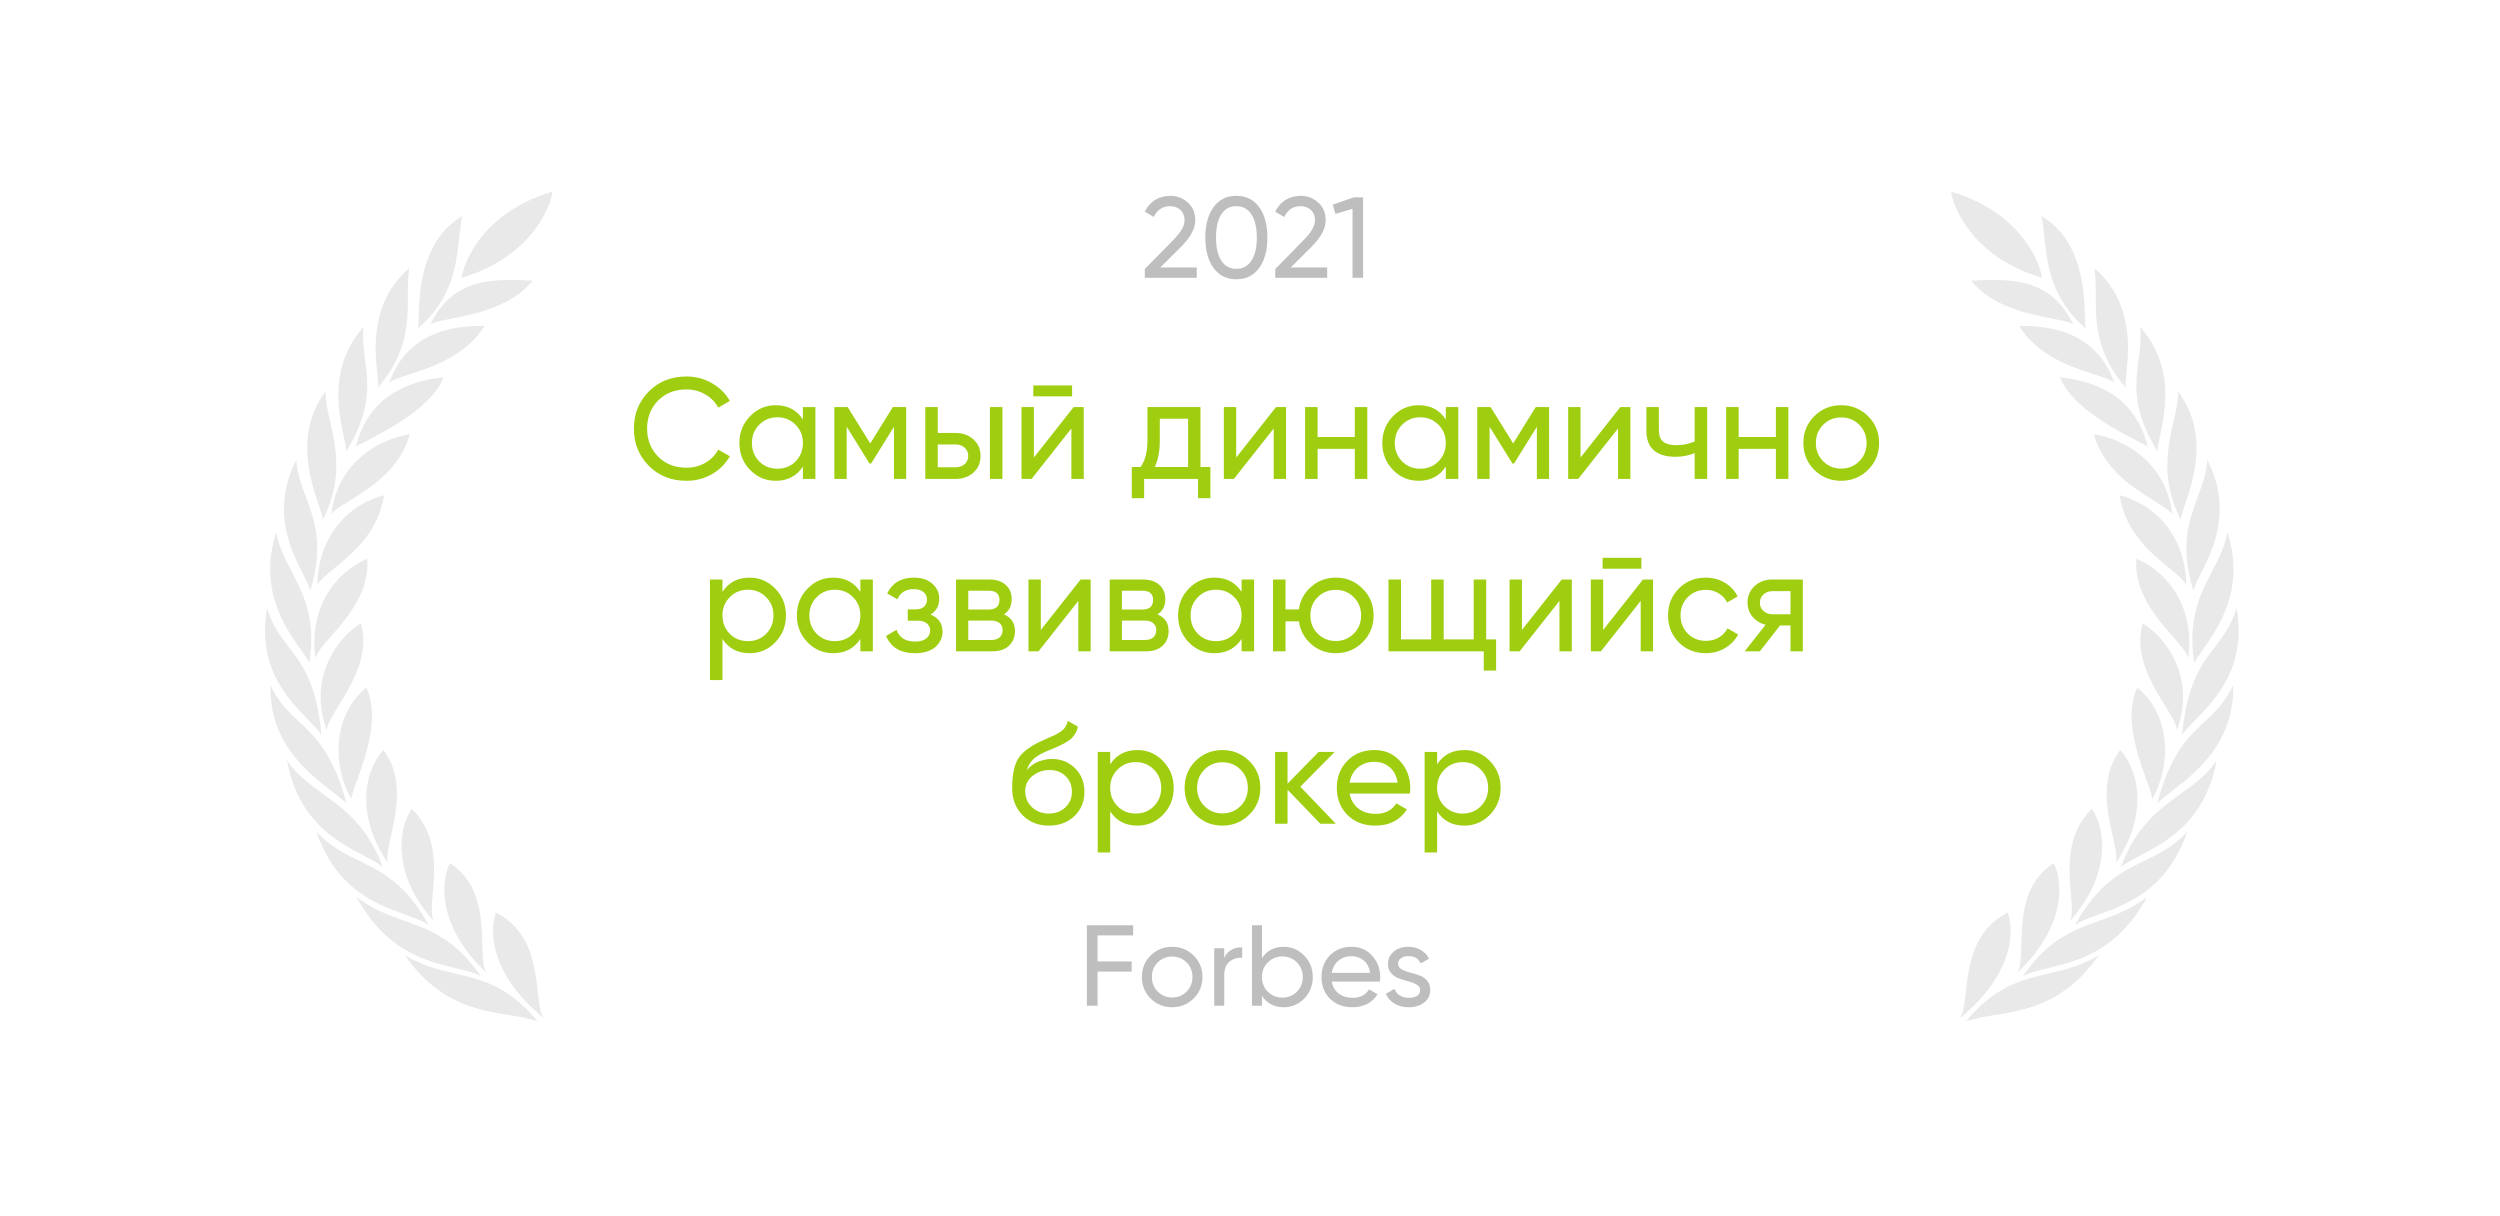
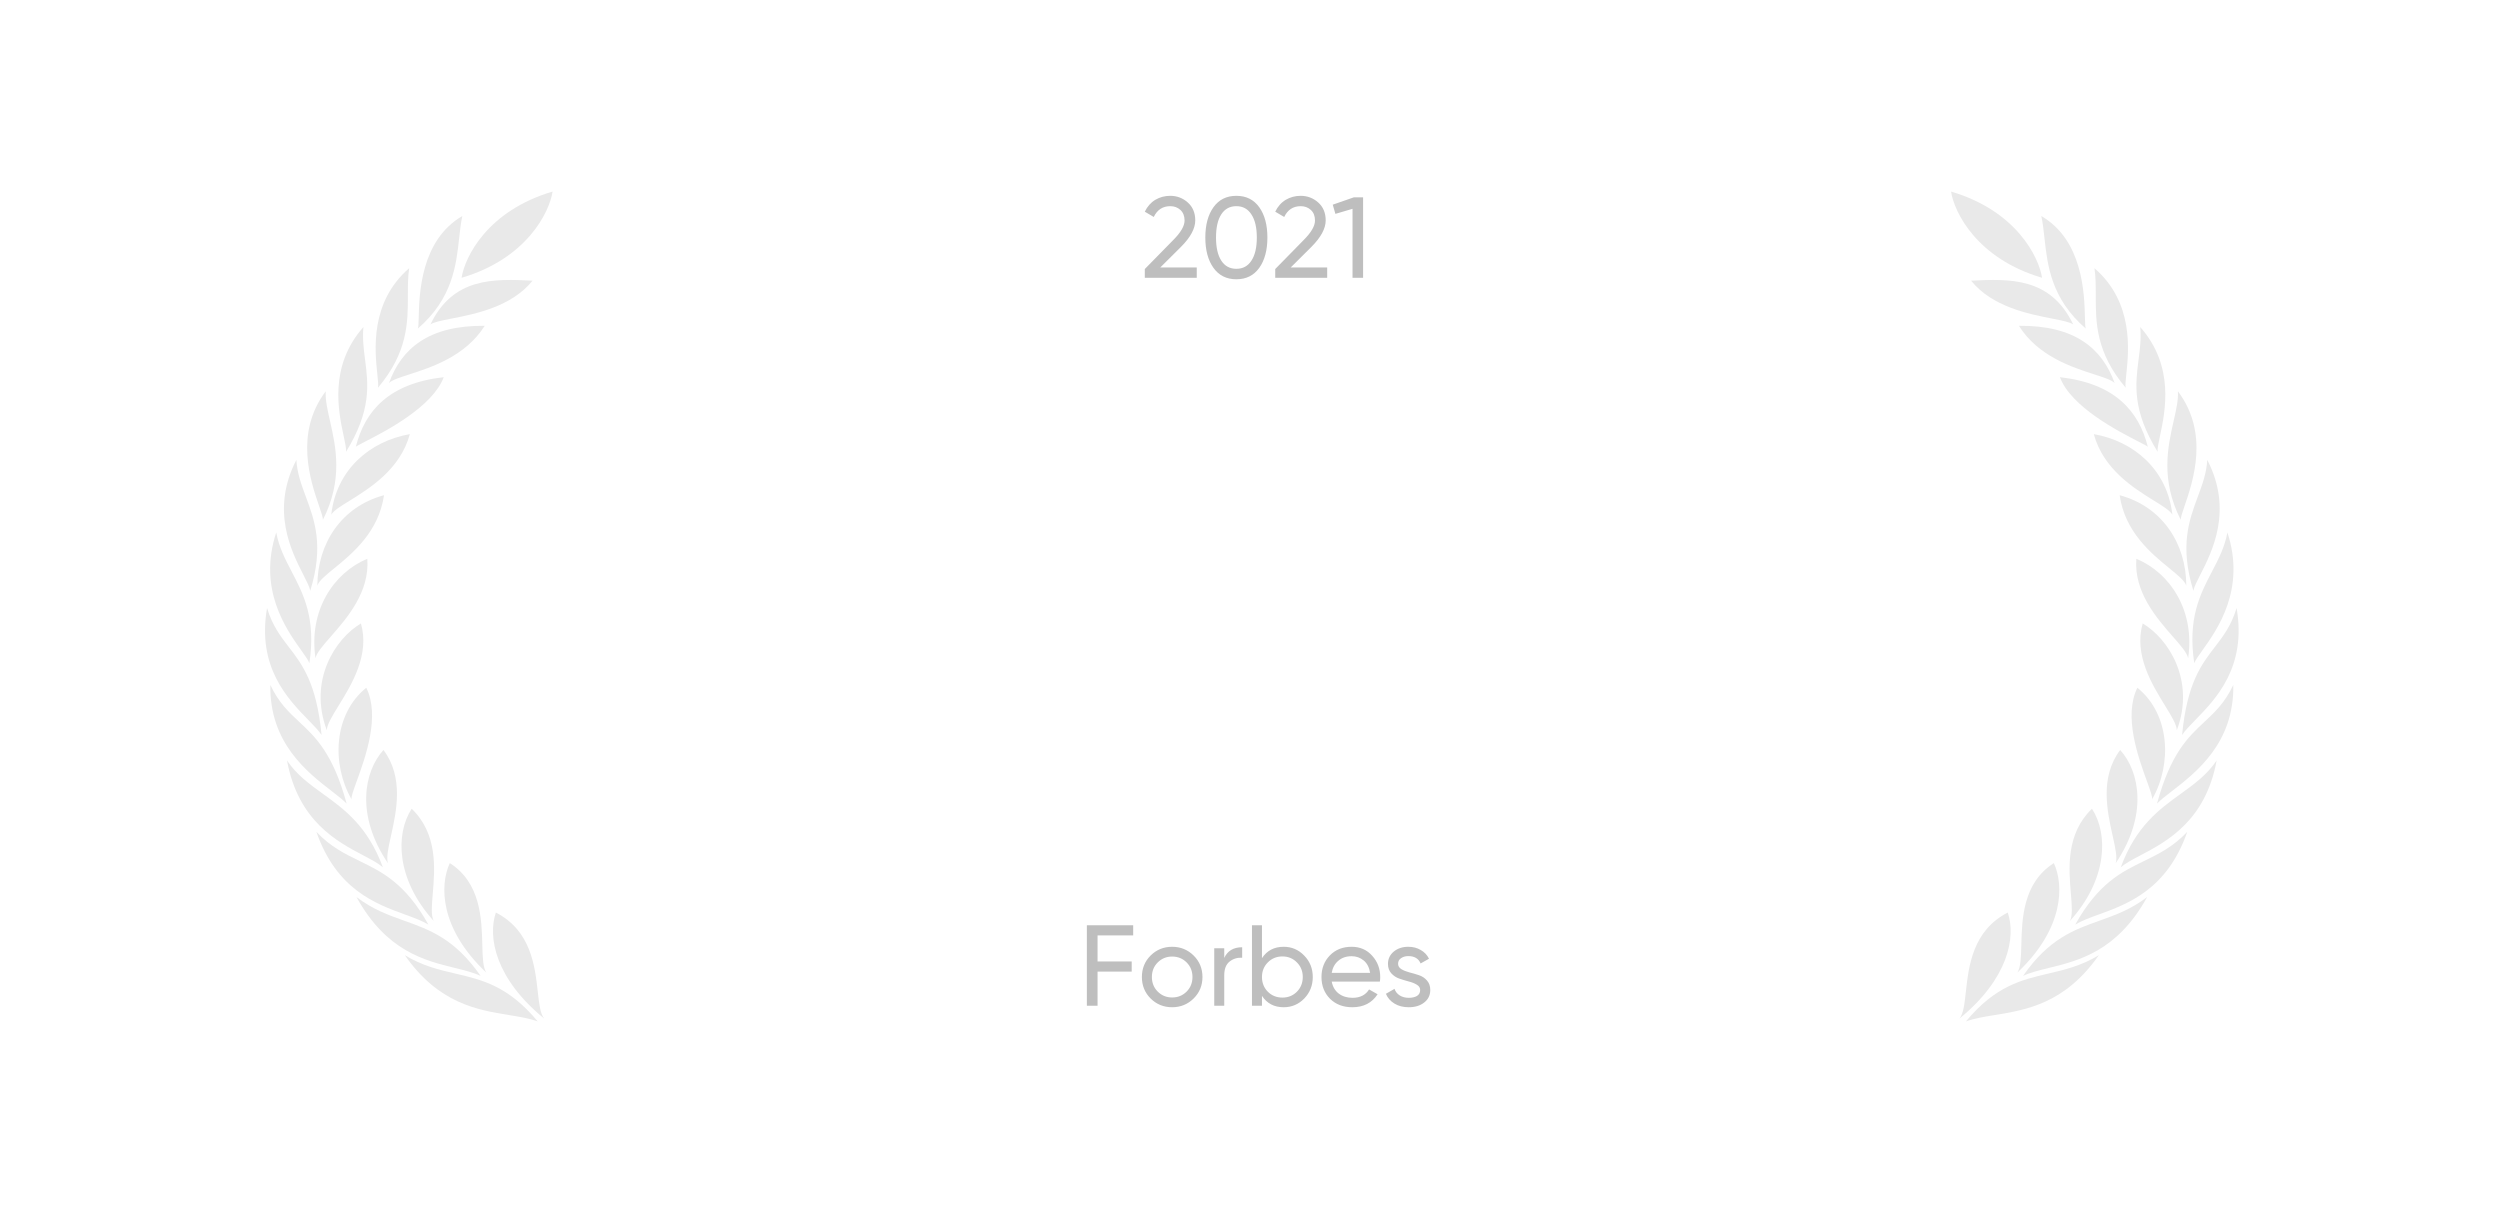
<svg xmlns="http://www.w3.org/2000/svg" width="261" height="127" viewBox="0 0 261 127" fill="none">
  <path d="M119.517 29V28.088L122.481 25.064C123.273 24.272 123.669 23.592 123.669 23.024C123.669 22.552 123.525 22.184 123.237 21.92C122.949 21.656 122.597 21.524 122.181 21.524C121.389 21.524 120.813 21.9 120.453 22.652L119.517 22.1C119.781 21.556 120.145 21.144 120.609 20.864C121.081 20.584 121.601 20.444 122.169 20.444C122.873 20.444 123.485 20.676 124.005 21.14C124.525 21.604 124.785 22.228 124.785 23.012C124.785 23.86 124.285 24.784 123.285 25.784L121.137 27.92H124.941V29H119.517ZM131.464 27.968C130.896 28.76 130.1 29.156 129.076 29.156C128.052 29.156 127.256 28.76 126.688 27.968C126.12 27.176 125.836 26.12 125.836 24.8C125.836 23.48 126.12 22.424 126.688 21.632C127.256 20.84 128.052 20.444 129.076 20.444C130.1 20.444 130.896 20.84 131.464 21.632C132.032 22.424 132.316 23.48 132.316 24.8C132.316 26.12 132.032 27.176 131.464 27.968ZM127.504 27.212C127.872 27.78 128.396 28.064 129.076 28.064C129.756 28.064 130.28 27.78 130.648 27.212C131.024 26.644 131.212 25.84 131.212 24.8C131.212 23.76 131.024 22.956 130.648 22.388C130.28 21.812 129.756 21.524 129.076 21.524C128.396 21.524 127.872 21.808 127.504 22.376C127.136 22.944 126.952 23.752 126.952 24.8C126.952 25.84 127.136 26.644 127.504 27.212ZM133.134 29V28.088L136.098 25.064C136.89 24.272 137.286 23.592 137.286 23.024C137.286 22.552 137.142 22.184 136.854 21.92C136.566 21.656 136.214 21.524 135.798 21.524C135.006 21.524 134.43 21.9 134.07 22.652L133.134 22.1C133.398 21.556 133.762 21.144 134.226 20.864C134.698 20.584 135.218 20.444 135.786 20.444C136.49 20.444 137.102 20.676 137.622 21.14C138.142 21.604 138.402 22.228 138.402 23.012C138.402 23.86 137.902 24.784 136.902 25.784L134.754 27.92H138.558V29H133.134ZM141.347 20.6H142.307V29H141.203V21.8L139.415 22.328L139.139 21.368L141.347 20.6Z" fill="#BEBEBE" />
-   <path d="M71.668 50.195C70.078 50.195 68.763 49.67 67.723 48.62C66.693 47.57 66.178 46.28 66.178 44.75C66.178 43.22 66.693 41.93 67.723 40.88C68.763 39.83 70.078 39.305 71.668 39.305C72.628 39.305 73.508 39.535 74.308 39.995C75.118 40.455 75.748 41.075 76.198 41.855L74.983 42.56C74.683 41.98 74.233 41.52 73.633 41.18C73.043 40.83 72.388 40.655 71.668 40.655C70.458 40.655 69.468 41.045 68.698 41.825C67.938 42.605 67.558 43.58 67.558 44.75C67.558 45.91 67.938 46.88 68.698 47.66C69.468 48.44 70.458 48.83 71.668 48.83C72.388 48.83 73.043 48.66 73.633 48.32C74.233 47.97 74.683 47.51 74.983 46.94L76.198 47.63C75.758 48.41 75.133 49.035 74.323 49.505C73.513 49.965 72.628 50.195 71.668 50.195ZM83.823 42.5H85.128V50H83.823V48.71C83.173 49.7 82.228 50.195 80.988 50.195C79.938 50.195 79.043 49.815 78.303 49.055C77.563 48.285 77.193 47.35 77.193 46.25C77.193 45.15 77.563 44.22 78.303 43.46C79.043 42.69 79.938 42.305 80.988 42.305C82.228 42.305 83.173 42.8 83.823 43.79V42.5ZM81.153 48.935C81.913 48.935 82.548 48.68 83.058 48.17C83.568 47.65 83.823 47.01 83.823 46.25C83.823 45.49 83.568 44.855 83.058 44.345C82.548 43.825 81.913 43.565 81.153 43.565C80.403 43.565 79.773 43.825 79.263 44.345C78.753 44.855 78.498 45.49 78.498 46.25C78.498 47.01 78.753 47.65 79.263 48.17C79.773 48.68 80.403 48.935 81.153 48.935ZM94.605 42.5V50H93.33V44.555L90.945 48.395H90.78L88.395 44.555V50H87.105V42.5H88.5L90.855 46.295L93.21 42.5H94.605ZM99.763 45.2C100.513 45.2 101.133 45.425 101.623 45.875C102.123 46.315 102.373 46.89 102.373 47.6C102.373 48.31 102.123 48.89 101.623 49.34C101.133 49.78 100.513 50 99.763 50H96.598V42.5H97.903V45.2H99.763ZM103.348 42.5H104.653V50H103.348V42.5ZM99.763 48.785C100.133 48.785 100.443 48.68 100.693 48.47C100.953 48.25 101.083 47.96 101.083 47.6C101.083 47.24 100.953 46.95 100.693 46.73C100.443 46.51 100.133 46.4 99.763 46.4H97.903V48.785H99.763ZM107.876 41.375V40.235H111.926V41.375H107.876ZM112.091 42.5H113.141V50H111.851V44.735L107.696 50H106.646V42.5H107.936V47.765L112.091 42.5ZM125.328 48.755H126.363V52.01H125.073V50H119.448V52.01H118.158V48.755H119.073C119.553 48.095 119.793 47.17 119.793 45.98V42.5H125.328V48.755ZM120.558 48.755H124.038V43.715H121.083V45.98C121.083 47.1 120.908 48.025 120.558 48.755ZM133.214 42.5H134.264V50H132.974V44.735L128.819 50H127.769V42.5H129.059V47.765L133.214 42.5ZM141.441 42.5H142.746V50H141.441V46.865H137.556V50H136.251V42.5H137.556V45.62H141.441V42.5ZM150.942 42.5H152.247V50H150.942V48.71C150.292 49.7 149.347 50.195 148.107 50.195C147.057 50.195 146.162 49.815 145.422 49.055C144.682 48.285 144.312 47.35 144.312 46.25C144.312 45.15 144.682 44.22 145.422 43.46C146.162 42.69 147.057 42.305 148.107 42.305C149.347 42.305 150.292 42.8 150.942 43.79V42.5ZM148.272 48.935C149.032 48.935 149.667 48.68 150.177 48.17C150.687 47.65 150.942 47.01 150.942 46.25C150.942 45.49 150.687 44.855 150.177 44.345C149.667 43.825 149.032 43.565 148.272 43.565C147.522 43.565 146.892 43.825 146.382 44.345C145.872 44.855 145.617 45.49 145.617 46.25C145.617 47.01 145.872 47.65 146.382 48.17C146.892 48.68 147.522 48.935 148.272 48.935ZM161.725 42.5V50H160.45V44.555L158.065 48.395H157.9L155.515 44.555V50H154.225V42.5H155.62L157.975 46.295L160.33 42.5H161.725ZM169.162 42.5H170.212V50H168.922V44.735L164.767 50H163.717V42.5H165.007V47.765L169.162 42.5ZM176.923 42.5H178.228V50H176.923V47.3C176.323 47.56 175.648 47.69 174.898 47.69C173.938 47.69 173.193 47.465 172.663 47.015C172.143 46.555 171.883 45.88 171.883 44.99V42.5H173.188V44.915C173.188 45.475 173.338 45.875 173.638 46.115C173.948 46.355 174.398 46.475 174.988 46.475C175.698 46.475 176.343 46.345 176.923 46.085V42.5ZM185.401 42.5H186.706V50H185.401V46.865H181.516V50H180.211V42.5H181.516V45.62H185.401V42.5ZM195.022 49.055C194.252 49.815 193.317 50.195 192.217 50.195C191.117 50.195 190.182 49.815 189.412 49.055C188.652 48.295 188.272 47.36 188.272 46.25C188.272 45.14 188.652 44.205 189.412 43.445C190.182 42.685 191.117 42.305 192.217 42.305C193.317 42.305 194.252 42.685 195.022 43.445C195.792 44.205 196.177 45.14 196.177 46.25C196.177 47.36 195.792 48.295 195.022 49.055ZM192.217 48.92C192.967 48.92 193.597 48.665 194.107 48.155C194.617 47.645 194.872 47.01 194.872 46.25C194.872 45.49 194.617 44.855 194.107 44.345C193.597 43.835 192.967 43.58 192.217 43.58C191.477 43.58 190.852 43.835 190.342 44.345C189.832 44.855 189.577 45.49 189.577 46.25C189.577 47.01 189.832 47.645 190.342 48.155C190.852 48.665 191.477 48.92 192.217 48.92ZM78.26 60.305C79.31 60.305 80.205 60.69 80.945 61.46C81.685 62.22 82.055 63.15 82.055 64.25C82.055 65.35 81.685 66.285 80.945 67.055C80.205 67.815 79.31 68.195 78.26 68.195C77.02 68.195 76.075 67.7 75.425 66.71V71H74.12V60.5H75.425V61.79C76.075 60.8 77.02 60.305 78.26 60.305ZM78.095 66.935C78.845 66.935 79.475 66.68 79.985 66.17C80.495 65.65 80.75 65.01 80.75 64.25C80.75 63.49 80.495 62.855 79.985 62.345C79.475 61.825 78.845 61.565 78.095 61.565C77.335 61.565 76.7 61.825 76.19 62.345C75.68 62.855 75.425 63.49 75.425 64.25C75.425 65.01 75.68 65.65 76.19 66.17C76.7 66.68 77.335 66.935 78.095 66.935ZM89.822 60.5H91.127V68H89.822V66.71C89.172 67.7 88.227 68.195 86.987 68.195C85.937 68.195 85.042 67.815 84.302 67.055C83.562 66.285 83.192 65.35 83.192 64.25C83.192 63.15 83.562 62.22 84.302 61.46C85.042 60.69 85.937 60.305 86.987 60.305C88.227 60.305 89.172 60.8 89.822 61.79V60.5ZM87.152 66.935C87.912 66.935 88.547 66.68 89.057 66.17C89.567 65.65 89.822 65.01 89.822 64.25C89.822 63.49 89.567 62.855 89.057 62.345C88.547 61.825 87.912 61.565 87.152 61.565C86.402 61.565 85.772 61.825 85.262 62.345C84.752 62.855 84.497 63.49 84.497 64.25C84.497 65.01 84.752 65.65 85.262 66.17C85.772 66.68 86.402 66.935 87.152 66.935ZM97.154 64.16C97.984 64.5 98.399 65.095 98.399 65.945C98.399 66.575 98.149 67.11 97.649 67.55C97.149 67.98 96.439 68.195 95.519 68.195C94.019 68.195 93.014 67.595 92.504 66.395L93.599 65.75C93.889 66.57 94.534 66.98 95.534 66.98C96.034 66.98 96.419 66.875 96.689 66.665C96.969 66.445 97.109 66.165 97.109 65.825C97.109 65.525 96.994 65.28 96.764 65.09C96.544 64.9 96.244 64.805 95.864 64.805H94.769V63.62H95.579C95.959 63.62 96.254 63.53 96.464 63.35C96.674 63.16 96.779 62.905 96.779 62.585C96.779 62.265 96.654 62.005 96.404 61.805C96.164 61.605 95.829 61.505 95.399 61.505C94.559 61.505 93.989 61.86 93.689 62.57L92.624 61.955C93.154 60.855 94.079 60.305 95.399 60.305C96.219 60.305 96.864 60.515 97.334 60.935C97.814 61.355 98.054 61.87 98.054 62.48C98.054 63.24 97.754 63.8 97.154 64.16ZM104.808 64.145C105.578 64.465 105.963 65.045 105.963 65.885C105.963 66.505 105.753 67.015 105.333 67.415C104.923 67.805 104.333 68 103.563 68H99.813V60.5H103.263C104.013 60.5 104.593 60.69 105.003 61.07C105.413 61.44 105.618 61.93 105.618 62.54C105.618 63.26 105.348 63.795 104.808 64.145ZM103.203 61.67H101.088V63.635H103.203C103.963 63.635 104.343 63.3 104.343 62.63C104.343 61.99 103.963 61.67 103.203 61.67ZM103.488 66.815C103.868 66.815 104.158 66.725 104.358 66.545C104.568 66.365 104.673 66.11 104.673 65.78C104.673 65.47 104.568 65.23 104.358 65.06C104.158 64.88 103.868 64.79 103.488 64.79H101.088V66.815H103.488ZM112.817 60.5H113.867V68H112.577V62.735L108.422 68H107.372V60.5H108.662V65.765L112.817 60.5ZM120.848 64.145C121.618 64.465 122.003 65.045 122.003 65.885C122.003 66.505 121.793 67.015 121.373 67.415C120.963 67.805 120.373 68 119.603 68H115.853V60.5H119.303C120.053 60.5 120.633 60.69 121.043 61.07C121.453 61.44 121.658 61.93 121.658 62.54C121.658 63.26 121.388 63.795 120.848 64.145ZM119.243 61.67H117.128V63.635H119.243C120.003 63.635 120.383 63.3 120.383 62.63C120.383 61.99 120.003 61.67 119.243 61.67ZM119.528 66.815C119.908 66.815 120.198 66.725 120.398 66.545C120.608 66.365 120.713 66.11 120.713 65.78C120.713 65.47 120.608 65.23 120.398 65.06C120.198 64.88 119.908 64.79 119.528 64.79H117.128V66.815H119.528ZM129.622 60.5H130.927V68H129.622V66.71C128.972 67.7 128.027 68.195 126.787 68.195C125.737 68.195 124.842 67.815 124.102 67.055C123.362 66.285 122.992 65.35 122.992 64.25C122.992 63.15 123.362 62.22 124.102 61.46C124.842 60.69 125.737 60.305 126.787 60.305C128.027 60.305 128.972 60.8 129.622 61.79V60.5ZM126.952 66.935C127.712 66.935 128.347 66.68 128.857 66.17C129.367 65.65 129.622 65.01 129.622 64.25C129.622 63.49 129.367 62.855 128.857 62.345C128.347 61.825 127.712 61.565 126.952 61.565C126.202 61.565 125.572 61.825 125.062 62.345C124.552 62.855 124.297 63.49 124.297 64.25C124.297 65.01 124.552 65.65 125.062 66.17C125.572 66.68 126.202 66.935 126.952 66.935ZM139.459 60.305C140.559 60.305 141.489 60.685 142.249 61.445C143.019 62.205 143.404 63.14 143.404 64.25C143.404 65.36 143.019 66.295 142.249 67.055C141.489 67.815 140.559 68.195 139.459 68.195C138.469 68.195 137.614 67.88 136.894 67.25C136.174 66.62 135.744 65.825 135.604 64.865H134.209V68H132.904V60.5H134.209V63.62H135.604C135.744 62.66 136.174 61.87 136.894 61.25C137.624 60.62 138.479 60.305 139.459 60.305ZM139.459 66.92C140.199 66.92 140.824 66.665 141.334 66.155C141.844 65.645 142.099 65.01 142.099 64.25C142.099 63.49 141.844 62.855 141.334 62.345C140.824 61.835 140.199 61.58 139.459 61.58C138.709 61.58 138.079 61.835 137.569 62.345C137.059 62.855 136.804 63.49 136.804 64.25C136.804 65.01 137.059 65.645 137.569 66.155C138.079 66.665 138.709 66.92 139.459 66.92ZM155.159 66.755H156.194V70.01H154.904V68H144.959V60.5H146.264V66.755H149.414V60.5H150.719V66.755H153.854V60.5H155.159V66.755ZM163.046 60.5H164.096V68H162.806V62.735L158.651 68H157.601V60.5H158.891V65.765L163.046 60.5ZM167.312 59.375V58.235H171.362V59.375H167.312ZM171.527 60.5H172.577V68H171.287V62.735L167.132 68H166.082V60.5H167.372V65.765L171.527 60.5ZM178.089 68.195C176.959 68.195 176.019 67.82 175.269 67.07C174.519 66.31 174.144 65.37 174.144 64.25C174.144 63.13 174.519 62.195 175.269 61.445C176.019 60.685 176.959 60.305 178.089 60.305C178.829 60.305 179.494 60.485 180.084 60.845C180.674 61.195 181.114 61.67 181.404 62.27L180.309 62.9C180.119 62.5 179.824 62.18 179.424 61.94C179.034 61.7 178.589 61.58 178.089 61.58C177.339 61.58 176.709 61.835 176.199 62.345C175.699 62.855 175.449 63.49 175.449 64.25C175.449 65 175.699 65.63 176.199 66.14C176.709 66.65 177.339 66.905 178.089 66.905C178.589 66.905 179.039 66.79 179.439 66.56C179.839 66.32 180.144 66 180.354 65.6L181.464 66.245C181.144 66.835 180.684 67.31 180.084 67.67C179.484 68.02 178.819 68.195 178.089 68.195ZM188.216 60.5V68H186.926V65.3H185.831L183.731 68H182.141L184.331 65.225C183.771 65.085 183.316 64.805 182.966 64.385C182.616 63.965 182.441 63.475 182.441 62.915C182.441 62.225 182.686 61.65 183.176 61.19C183.666 60.73 184.281 60.5 185.021 60.5H188.216ZM185.066 64.13H186.926V61.715H185.066C184.696 61.715 184.381 61.825 184.121 62.045C183.861 62.265 183.731 62.56 183.731 62.93C183.731 63.29 183.861 63.58 184.121 63.8C184.381 64.02 184.696 64.13 185.066 64.13ZM109.495 86.195C108.385 86.195 107.47 85.83 106.75 85.1C106.03 84.37 105.67 83.43 105.67 82.28C105.67 81 105.855 80.015 106.225 79.325C106.605 78.635 107.375 78.01 108.535 77.45C108.745 77.35 109.03 77.22 109.39 77.06C109.76 76.9 110.03 76.78 110.2 76.7C110.37 76.61 110.56 76.495 110.77 76.355C110.98 76.205 111.135 76.045 111.235 75.875C111.345 75.695 111.425 75.49 111.475 75.26L112.525 75.86C112.495 76.02 112.455 76.17 112.405 76.31C112.355 76.44 112.28 76.57 112.18 76.7C112.09 76.82 112.01 76.925 111.94 77.015C111.87 77.105 111.75 77.205 111.58 77.315C111.42 77.415 111.3 77.49 111.22 77.54C111.15 77.59 111.005 77.665 110.785 77.765C110.575 77.865 110.43 77.935 110.35 77.975C110.28 78.005 110.115 78.075 109.855 78.185C109.595 78.285 109.435 78.35 109.375 78.38C108.695 78.67 108.195 78.965 107.875 79.265C107.565 79.565 107.34 79.945 107.2 80.405C107.52 80.005 107.92 79.71 108.4 79.52C108.88 79.33 109.36 79.235 109.84 79.235C110.78 79.235 111.575 79.555 112.225 80.195C112.885 80.835 113.215 81.66 113.215 82.67C113.215 83.69 112.865 84.535 112.165 85.205C111.465 85.865 110.575 86.195 109.495 86.195ZM107.74 84.275C108.21 84.715 108.795 84.935 109.495 84.935C110.195 84.935 110.77 84.72 111.22 84.29C111.68 83.86 111.91 83.32 111.91 82.67C111.91 82 111.69 81.455 111.25 81.035C110.82 80.605 110.25 80.39 109.54 80.39C108.9 80.39 108.32 80.595 107.8 81.005C107.29 81.405 107.035 81.935 107.035 82.595C107.035 83.275 107.27 83.835 107.74 84.275ZM118.741 78.305C119.791 78.305 120.686 78.69 121.426 79.46C122.166 80.22 122.536 81.15 122.536 82.25C122.536 83.35 122.166 84.285 121.426 85.055C120.686 85.815 119.791 86.195 118.741 86.195C117.501 86.195 116.556 85.7 115.906 84.71V89H114.601V78.5H115.906V79.79C116.556 78.8 117.501 78.305 118.741 78.305ZM118.576 84.935C119.326 84.935 119.956 84.68 120.466 84.17C120.976 83.65 121.231 83.01 121.231 82.25C121.231 81.49 120.976 80.855 120.466 80.345C119.956 79.825 119.326 79.565 118.576 79.565C117.816 79.565 117.181 79.825 116.671 80.345C116.161 80.855 115.906 81.49 115.906 82.25C115.906 83.01 116.161 83.65 116.671 84.17C117.181 84.68 117.816 84.935 118.576 84.935ZM130.423 85.055C129.653 85.815 128.718 86.195 127.618 86.195C126.518 86.195 125.583 85.815 124.813 85.055C124.053 84.295 123.673 83.36 123.673 82.25C123.673 81.14 124.053 80.205 124.813 79.445C125.583 78.685 126.518 78.305 127.618 78.305C128.718 78.305 129.653 78.685 130.423 79.445C131.193 80.205 131.578 81.14 131.578 82.25C131.578 83.36 131.193 84.295 130.423 85.055ZM127.618 84.92C128.368 84.92 128.998 84.665 129.508 84.155C130.018 83.645 130.273 83.01 130.273 82.25C130.273 81.49 130.018 80.855 129.508 80.345C128.998 79.835 128.368 79.58 127.618 79.58C126.878 79.58 126.253 79.835 125.743 80.345C125.233 80.855 124.978 81.49 124.978 82.25C124.978 83.01 125.233 83.645 125.743 84.155C126.253 84.665 126.878 84.92 127.618 84.92ZM139.461 86H137.841L134.421 82.445V86H133.116V78.5H134.421V81.815L137.661 78.5H139.341L135.756 82.13L139.461 86ZM140.901 82.85C141.031 83.52 141.336 84.04 141.816 84.41C142.306 84.78 142.906 84.965 143.616 84.965C144.606 84.965 145.326 84.6 145.776 83.87L146.886 84.5C146.156 85.63 145.056 86.195 143.586 86.195C142.396 86.195 141.426 85.825 140.676 85.085C139.936 84.335 139.566 83.39 139.566 82.25C139.566 81.12 139.931 80.18 140.661 79.43C141.391 78.68 142.336 78.305 143.496 78.305C144.596 78.305 145.491 78.695 146.181 79.475C146.881 80.245 147.231 81.175 147.231 82.265C147.231 82.455 147.216 82.65 147.186 82.85H140.901ZM143.496 79.535C142.796 79.535 142.216 79.735 141.756 80.135C141.296 80.525 141.011 81.05 140.901 81.71H145.911C145.801 81 145.521 80.46 145.071 80.09C144.621 79.72 144.096 79.535 143.496 79.535ZM152.871 78.305C153.921 78.305 154.816 78.69 155.556 79.46C156.296 80.22 156.666 81.15 156.666 82.25C156.666 83.35 156.296 84.285 155.556 85.055C154.816 85.815 153.921 86.195 152.871 86.195C151.631 86.195 150.686 85.7 150.036 84.71V89H148.731V78.5H150.036V79.79C150.686 78.8 151.631 78.305 152.871 78.305ZM152.706 84.935C153.456 84.935 154.086 84.68 154.596 84.17C155.106 83.65 155.361 83.01 155.361 82.25C155.361 81.49 155.106 80.855 154.596 80.345C154.086 79.825 153.456 79.565 152.706 79.565C151.946 79.565 151.311 79.825 150.801 80.345C150.291 80.855 150.036 81.49 150.036 82.25C150.036 83.01 150.291 83.65 150.801 84.17C151.311 84.68 151.946 84.935 152.706 84.935Z" fill="#9FCE10" />
  <path d="M118.305 97.656H114.585V100.38H118.149V101.436H114.585V105H113.469V96.6H118.305V97.656ZM124.613 104.244C123.997 104.852 123.249 105.156 122.369 105.156C121.489 105.156 120.741 104.852 120.125 104.244C119.517 103.636 119.213 102.888 119.213 102C119.213 101.112 119.517 100.364 120.125 99.756C120.741 99.148 121.489 98.844 122.369 98.844C123.249 98.844 123.997 99.148 124.613 99.756C125.229 100.364 125.537 101.112 125.537 102C125.537 102.888 125.229 103.636 124.613 104.244ZM122.369 104.136C122.969 104.136 123.473 103.932 123.881 103.524C124.289 103.116 124.493 102.608 124.493 102C124.493 101.392 124.289 100.884 123.881 100.476C123.473 100.068 122.969 99.864 122.369 99.864C121.777 99.864 121.277 100.068 120.869 100.476C120.461 100.884 120.257 101.392 120.257 102C120.257 102.608 120.461 103.116 120.869 103.524C121.277 103.932 121.777 104.136 122.369 104.136ZM127.811 100.008C128.155 99.264 128.779 98.892 129.683 98.892V99.984C129.171 99.96 128.731 100.096 128.363 100.392C127.995 100.688 127.811 101.164 127.811 101.82V105H126.767V99H127.811V100.008ZM134.017 98.844C134.857 98.844 135.573 99.152 136.165 99.768C136.757 100.376 137.053 101.12 137.053 102C137.053 102.88 136.757 103.628 136.165 104.244C135.573 104.852 134.857 105.156 134.017 105.156C133.025 105.156 132.269 104.76 131.749 103.968V105H130.705V96.6H131.749V100.032C132.269 99.24 133.025 98.844 134.017 98.844ZM133.885 104.148C134.485 104.148 134.989 103.944 135.397 103.536C135.805 103.12 136.009 102.608 136.009 102C136.009 101.392 135.805 100.884 135.397 100.476C134.989 100.06 134.485 99.852 133.885 99.852C133.277 99.852 132.769 100.06 132.361 100.476C131.953 100.884 131.749 101.392 131.749 102C131.749 102.608 131.953 103.12 132.361 103.536C132.769 103.944 133.277 104.148 133.885 104.148ZM139.031 102.48C139.135 103.016 139.379 103.432 139.763 103.728C140.155 104.024 140.635 104.172 141.203 104.172C141.995 104.172 142.571 103.88 142.931 103.296L143.819 103.8C143.235 104.704 142.355 105.156 141.179 105.156C140.227 105.156 139.451 104.86 138.851 104.268C138.259 103.668 137.963 102.912 137.963 102C137.963 101.096 138.255 100.344 138.839 99.744C139.423 99.144 140.179 98.844 141.107 98.844C141.987 98.844 142.703 99.156 143.255 99.78C143.815 100.396 144.095 101.14 144.095 102.012C144.095 102.164 144.083 102.32 144.059 102.48H139.031ZM141.107 99.828C140.547 99.828 140.083 99.988 139.715 100.308C139.347 100.62 139.119 101.04 139.031 101.568H143.039C142.951 101 142.727 100.568 142.367 100.272C142.007 99.976 141.587 99.828 141.107 99.828ZM145.96 100.62C145.96 100.852 146.076 101.04 146.308 101.184C146.54 101.32 146.82 101.432 147.148 101.52C147.476 101.6 147.804 101.696 148.132 101.808C148.46 101.912 148.74 102.096 148.972 102.36C149.204 102.616 149.32 102.948 149.32 103.356C149.32 103.9 149.108 104.336 148.684 104.664C148.268 104.992 147.732 105.156 147.076 105.156C146.492 105.156 145.992 105.028 145.576 104.772C145.16 104.516 144.864 104.176 144.688 103.752L145.588 103.236C145.684 103.524 145.864 103.752 146.128 103.92C146.392 104.088 146.708 104.172 147.076 104.172C147.42 104.172 147.704 104.108 147.928 103.98C148.152 103.844 148.264 103.636 148.264 103.356C148.264 103.124 148.148 102.94 147.916 102.804C147.684 102.66 147.404 102.548 147.076 102.468C146.748 102.38 146.42 102.28 146.092 102.168C145.764 102.056 145.484 101.872 145.252 101.616C145.02 101.36 144.904 101.032 144.904 100.632C144.904 100.112 145.104 99.684 145.504 99.348C145.912 99.012 146.42 98.844 147.028 98.844C147.516 98.844 147.948 98.956 148.324 99.18C148.708 99.396 148.996 99.7 149.188 100.092L148.312 100.584C148.096 100.072 147.668 99.816 147.028 99.816C146.732 99.816 146.48 99.888 146.272 100.032C146.064 100.168 145.96 100.364 145.96 100.62Z" fill="#BEBEBE" />
  <path d="M213.19 29C212.857 26.833 210.49 22 203.69 20C204.023 22.167 206.39 27 213.19 29Z" fill="#E9E9E9" />
  <path d="M213.111 22.551C217.465 25.092 217.605 30.671 217.667 33.142C217.683 33.742 217.693 34.158 217.758 34.304C214.134 31.177 213.752 27.679 213.441 24.837C213.351 24.011 213.267 23.241 213.111 22.551Z" fill="#E9E9E9" />
  <path d="M205.782 29.303C207.983 32.035 211.779 32.778 214.238 33.26C215.306 33.469 216.123 33.629 216.447 33.881C214.084 28.94 209.833 29.103 205.782 29.303Z" fill="#E9E9E9" />
  <path d="M210.774 34.013C212.773 37.192 216.318 38.336 218.643 39.086C219.666 39.416 220.453 39.67 220.768 39.987C219.469 36.407 216.66 33.959 210.774 34.013Z" fill="#E9E9E9" />
  <path d="M215.054 39.377C216.216 42.487 221.143 45.017 223.264 46.106C223.817 46.39 224.179 46.576 224.235 46.648C223.279 42.883 220.775 40.026 215.054 39.377Z" fill="#E9E9E9" />
  <path d="M218.593 45.323C219.593 48.999 222.765 50.962 224.88 52.272C225.826 52.857 226.561 53.312 226.795 53.73C226.267 49.03 222.768 46.059 218.593 45.323Z" fill="#E9E9E9" />
  <path d="M221.292 51.7C221.837 55.535 224.599 57.79 226.484 59.329C227.385 60.065 228.086 60.638 228.249 61.141C228.24 56.737 225.739 52.9 221.292 51.7Z" fill="#E9E9E9" />
  <path d="M223.034 58.335C222.769 61.809 225.16 64.537 226.852 66.467C227.679 67.41 228.339 68.163 228.44 68.719C229.175 63.813 226.614 59.831 223.034 58.335Z" fill="#E9E9E9" />
  <path d="M223.697 65.089C222.762 68.365 224.661 71.447 226.028 73.666C226.704 74.763 227.249 75.649 227.259 76.244C229.224 71.013 226.347 66.646 223.697 65.089Z" fill="#E9E9E9" />
  <path d="M223.141 71.801C221.675 74.766 223.228 79.047 224.133 81.539C224.484 82.507 224.737 83.205 224.678 83.451C226.797 79.752 226.549 74.55 223.141 71.801Z" fill="#E9E9E9" />
  <path d="M221.347 78.297C219.2 81.157 219.991 84.703 220.563 87.266C220.842 88.519 221.069 89.537 220.876 90.126C224.268 85.106 223.386 80.56 221.347 78.297Z" fill="#E9E9E9" />
  <path d="M218.401 84.432C215.671 87.059 215.979 90.689 216.2 93.297C216.307 94.567 216.394 95.595 216.1 96.148C220.012 91.828 220.131 87.09 218.401 84.432Z" fill="#E9E9E9" />
  <path d="M214.422 90.108C211.191 92.169 211.096 95.919 211.027 98.642C210.993 99.944 210.966 101.011 210.606 101.546C215.514 96.918 215.477 92.385 214.422 90.108Z" fill="#E9E9E9" />
  <path d="M205.236 103.542C205.532 100.864 205.942 97.156 209.61 95.27C210.49 97.859 209.642 102.198 204.569 106.337C204.983 105.829 205.097 104.799 205.236 103.542Z" fill="#E9E9E9" />
  <path d="M208.259 105.97C211.533 105.436 215.597 104.774 219.12 99.719C217.285 100.838 215.555 101.242 213.843 101.642C211.054 102.293 208.311 102.933 205.242 106.638C206.12 106.318 207.144 106.151 208.259 105.97Z" fill="#E9E9E9" />
  <path d="M213.91 101.049C217.021 100.288 221.062 99.3 224.161 93.652C222.473 94.947 220.817 95.537 219.174 96.124C216.519 97.071 213.894 98.007 211.206 101.885C211.962 101.526 212.886 101.3 213.91 101.049Z" fill="#E9E9E9" />
  <path d="M219.114 95.471C222.157 94.364 226.252 92.873 228.348 86.847C226.864 88.417 225.355 89.152 223.829 89.894C221.468 91.044 219.067 92.213 216.654 96.53C217.307 96.129 218.159 95.819 219.114 95.471Z" fill="#E9E9E9" />
  <path d="M223.444 89.309C226.193 87.861 230.251 85.725 231.418 79.394C230.406 80.897 229.072 81.86 227.667 82.875C225.422 84.496 222.996 86.249 221.41 90.543C221.886 90.129 222.604 89.751 223.444 89.309Z" fill="#E9E9E9" />
  <path d="M226.751 82.592C229.278 80.641 233.266 77.563 233.155 71.506C232.286 73.362 231.237 74.341 230.141 75.363C228.438 76.952 226.622 78.646 225.191 83.899C225.553 83.517 226.104 83.091 226.751 82.592Z" fill="#E9E9E9" />
  <path d="M229.189 75.169C231.316 72.99 234.577 69.65 233.5 63.481C232.937 65.33 232.097 66.422 231.227 67.552C229.819 69.382 228.331 71.315 227.809 76.733C228.109 76.276 228.606 75.766 229.189 75.169Z" fill="#E9E9E9" />
  <path d="M229.917 67.913C231.495 65.705 234.487 61.52 232.541 55.586C232.265 57.116 231.612 58.367 230.933 59.667C229.698 62.032 228.377 64.561 229.081 69.238C229.186 68.935 229.503 68.492 229.917 67.913Z" fill="#E9E9E9" />
  <path d="M229.7 60.026C230.956 57.567 233.155 53.26 230.438 48.012C230.363 49.398 229.917 50.601 229.447 51.866C228.539 54.312 227.545 56.989 228.989 61.675C229.053 61.295 229.337 60.738 229.7 60.026Z" fill="#E9E9E9" />
  <path d="M228.075 52.804C228.95 50.253 230.674 45.225 227.373 40.848C227.43 41.737 227.196 42.77 226.929 43.948C226.319 46.638 225.54 50.079 227.668 54.267C227.665 54.001 227.839 53.492 228.075 52.804Z" fill="#E9E9E9" />
  <path d="M225.497 45.539C226.051 42.952 227.06 38.238 223.441 34.143C223.552 35.338 223.411 36.432 223.266 37.551C222.935 40.124 222.586 42.825 225.253 47.167C225.219 46.839 225.34 46.275 225.497 45.539Z" fill="#E9E9E9" />
  <path d="M221.985 39.088C222.25 36.579 222.778 31.566 218.66 27.995C218.799 28.909 218.798 29.856 218.798 30.847C218.796 33.643 218.794 36.782 221.922 40.479C221.864 40.239 221.916 39.751 221.985 39.088Z" fill="#E9E9E9" />
  <path d="M48.19 29C48.523 26.833 50.89 22 57.69 20C57.357 22.167 54.99 27 48.19 29Z" fill="#E9E9E9" />
  <path d="M48.269 22.551C43.915 25.092 43.775 30.671 43.713 33.142C43.698 33.742 43.687 34.158 43.622 34.304C47.247 31.177 47.629 27.679 47.939 24.837C48.029 24.011 48.113 23.241 48.269 22.551Z" fill="#E9E9E9" />
  <path d="M55.598 29.303C53.397 32.035 49.602 32.778 47.142 33.26C46.074 33.469 45.257 33.629 44.934 33.881C47.296 28.94 51.547 29.103 55.598 29.303Z" fill="#E9E9E9" />
  <path d="M50.606 34.013C48.607 37.192 45.062 38.336 42.737 39.086C41.714 39.416 40.927 39.67 40.612 39.987C41.911 36.407 44.72 33.959 50.606 34.013Z" fill="#E9E9E9" />
  <path d="M46.326 39.377C45.164 42.487 40.237 45.017 38.116 46.106C37.563 46.39 37.201 46.576 37.146 46.648C38.101 42.883 40.605 40.026 46.326 39.377Z" fill="#E9E9E9" />
  <path d="M42.787 45.323C41.787 48.999 38.615 50.962 36.5 52.272C35.554 52.857 34.819 53.312 34.585 53.73C35.113 49.03 38.612 46.059 42.787 45.323Z" fill="#E9E9E9" />
  <path d="M40.089 51.7C39.543 55.535 36.782 57.79 34.896 59.329C33.995 60.065 33.294 60.638 33.131 61.141C33.141 56.737 35.641 52.9 40.089 51.7Z" fill="#E9E9E9" />
  <path d="M38.346 58.335C38.611 61.809 36.22 64.537 34.528 66.467C33.701 67.41 33.041 68.163 32.94 68.719C32.206 63.813 34.766 59.831 38.346 58.335Z" fill="#E9E9E9" />
  <path d="M37.683 65.089C38.618 68.365 36.72 71.447 35.352 73.666C34.677 74.763 34.131 75.649 34.121 76.244C32.156 71.013 35.033 66.646 37.683 65.089Z" fill="#E9E9E9" />
  <path d="M38.239 71.801C39.706 74.766 38.152 79.047 37.248 81.539C36.897 82.507 36.643 83.205 36.703 83.451C34.583 79.752 34.831 74.55 38.239 71.801Z" fill="#E9E9E9" />
  <path d="M40.033 78.297C42.18 81.157 41.389 84.703 40.818 87.266C40.538 88.519 40.311 89.537 40.505 90.126C37.112 85.106 37.995 80.56 40.033 78.297Z" fill="#E9E9E9" />
  <path d="M42.98 84.432C45.709 87.059 45.401 90.689 45.181 93.297C45.073 94.567 44.986 95.595 45.28 96.148C41.368 91.828 41.25 87.09 42.98 84.432Z" fill="#E9E9E9" />
  <path d="M46.959 90.108C50.189 92.169 50.285 95.919 50.354 98.642C50.387 99.944 50.414 101.011 50.775 101.546C45.866 96.918 45.903 92.385 46.959 90.108Z" fill="#E9E9E9" />
  <path d="M56.145 103.542C55.848 100.864 55.438 97.156 51.77 95.27C50.891 97.859 51.739 102.198 56.811 106.337C56.398 105.829 56.284 104.799 56.145 103.542Z" fill="#E9E9E9" />
  <path d="M53.122 105.97C49.848 105.436 45.783 104.774 42.261 99.719C44.095 100.838 45.825 101.242 47.537 101.642C50.327 102.293 53.069 102.933 56.138 106.638C55.26 106.318 54.236 106.151 53.122 105.97Z" fill="#E9E9E9" />
  <path d="M47.47 101.049C44.359 100.288 40.318 99.3 37.219 93.652C38.908 94.947 40.563 95.537 42.206 96.124C44.861 97.071 47.486 98.007 50.174 101.885C49.418 101.526 48.495 101.3 47.47 101.049Z" fill="#E9E9E9" />
  <path d="M42.266 95.471C39.224 94.364 35.128 92.873 33.033 86.847C34.517 88.417 36.025 89.152 37.551 89.894C39.912 91.044 42.313 92.213 44.727 96.53C44.073 96.129 43.222 95.819 42.266 95.471Z" fill="#E9E9E9" />
  <path d="M37.936 89.309C35.187 87.861 31.13 85.725 29.963 79.394C30.975 80.897 32.308 81.86 33.713 82.875C35.958 84.496 38.384 86.249 39.97 90.543C39.494 90.129 38.776 89.751 37.936 89.309Z" fill="#E9E9E9" />
  <path d="M34.629 82.592C32.102 80.641 28.114 77.563 28.226 71.506C29.095 73.362 30.143 74.341 31.239 75.363C32.942 76.952 34.758 78.646 36.19 83.899C35.827 83.517 35.276 83.091 34.629 82.592Z" fill="#E9E9E9" />
  <path d="M32.191 75.169C30.064 72.99 26.803 69.65 27.88 63.481C28.443 65.33 29.283 66.422 30.153 67.552C31.562 69.382 33.049 71.315 33.572 76.733C33.272 76.276 32.774 75.766 32.191 75.169Z" fill="#E9E9E9" />
  <path d="M31.463 67.913C29.885 65.705 26.893 61.52 28.84 55.586C29.116 57.116 29.768 58.367 30.447 59.667C31.682 62.032 33.003 64.561 32.299 69.238C32.194 68.935 31.877 68.492 31.463 67.913Z" fill="#E9E9E9" />
  <path d="M31.68 60.026C30.424 57.567 28.225 53.26 30.942 48.012C31.017 49.398 31.464 50.601 31.933 51.866C32.842 54.312 33.836 56.989 32.391 61.675C32.328 61.295 32.043 60.738 31.68 60.026Z" fill="#E9E9E9" />
  <path d="M33.305 52.804C32.43 50.253 30.706 45.225 34.008 40.848C33.951 41.737 34.185 42.77 34.452 43.948C35.061 46.638 35.84 50.079 33.712 54.267C33.715 54.001 33.541 53.492 33.305 52.804Z" fill="#E9E9E9" />
  <path d="M35.883 45.539C35.329 42.952 34.321 38.238 37.94 34.143C37.828 35.338 37.969 36.432 38.114 37.551C38.446 40.124 38.794 42.825 36.128 47.167C36.161 46.839 36.041 46.275 35.883 45.539Z" fill="#E9E9E9" />
  <path d="M39.395 39.088C39.13 36.579 38.602 31.566 42.72 27.995C42.581 28.909 42.582 29.856 42.583 30.847C42.584 33.643 42.587 36.782 39.458 40.479C39.516 40.239 39.465 39.751 39.395 39.088Z" fill="#E9E9E9" />
</svg>